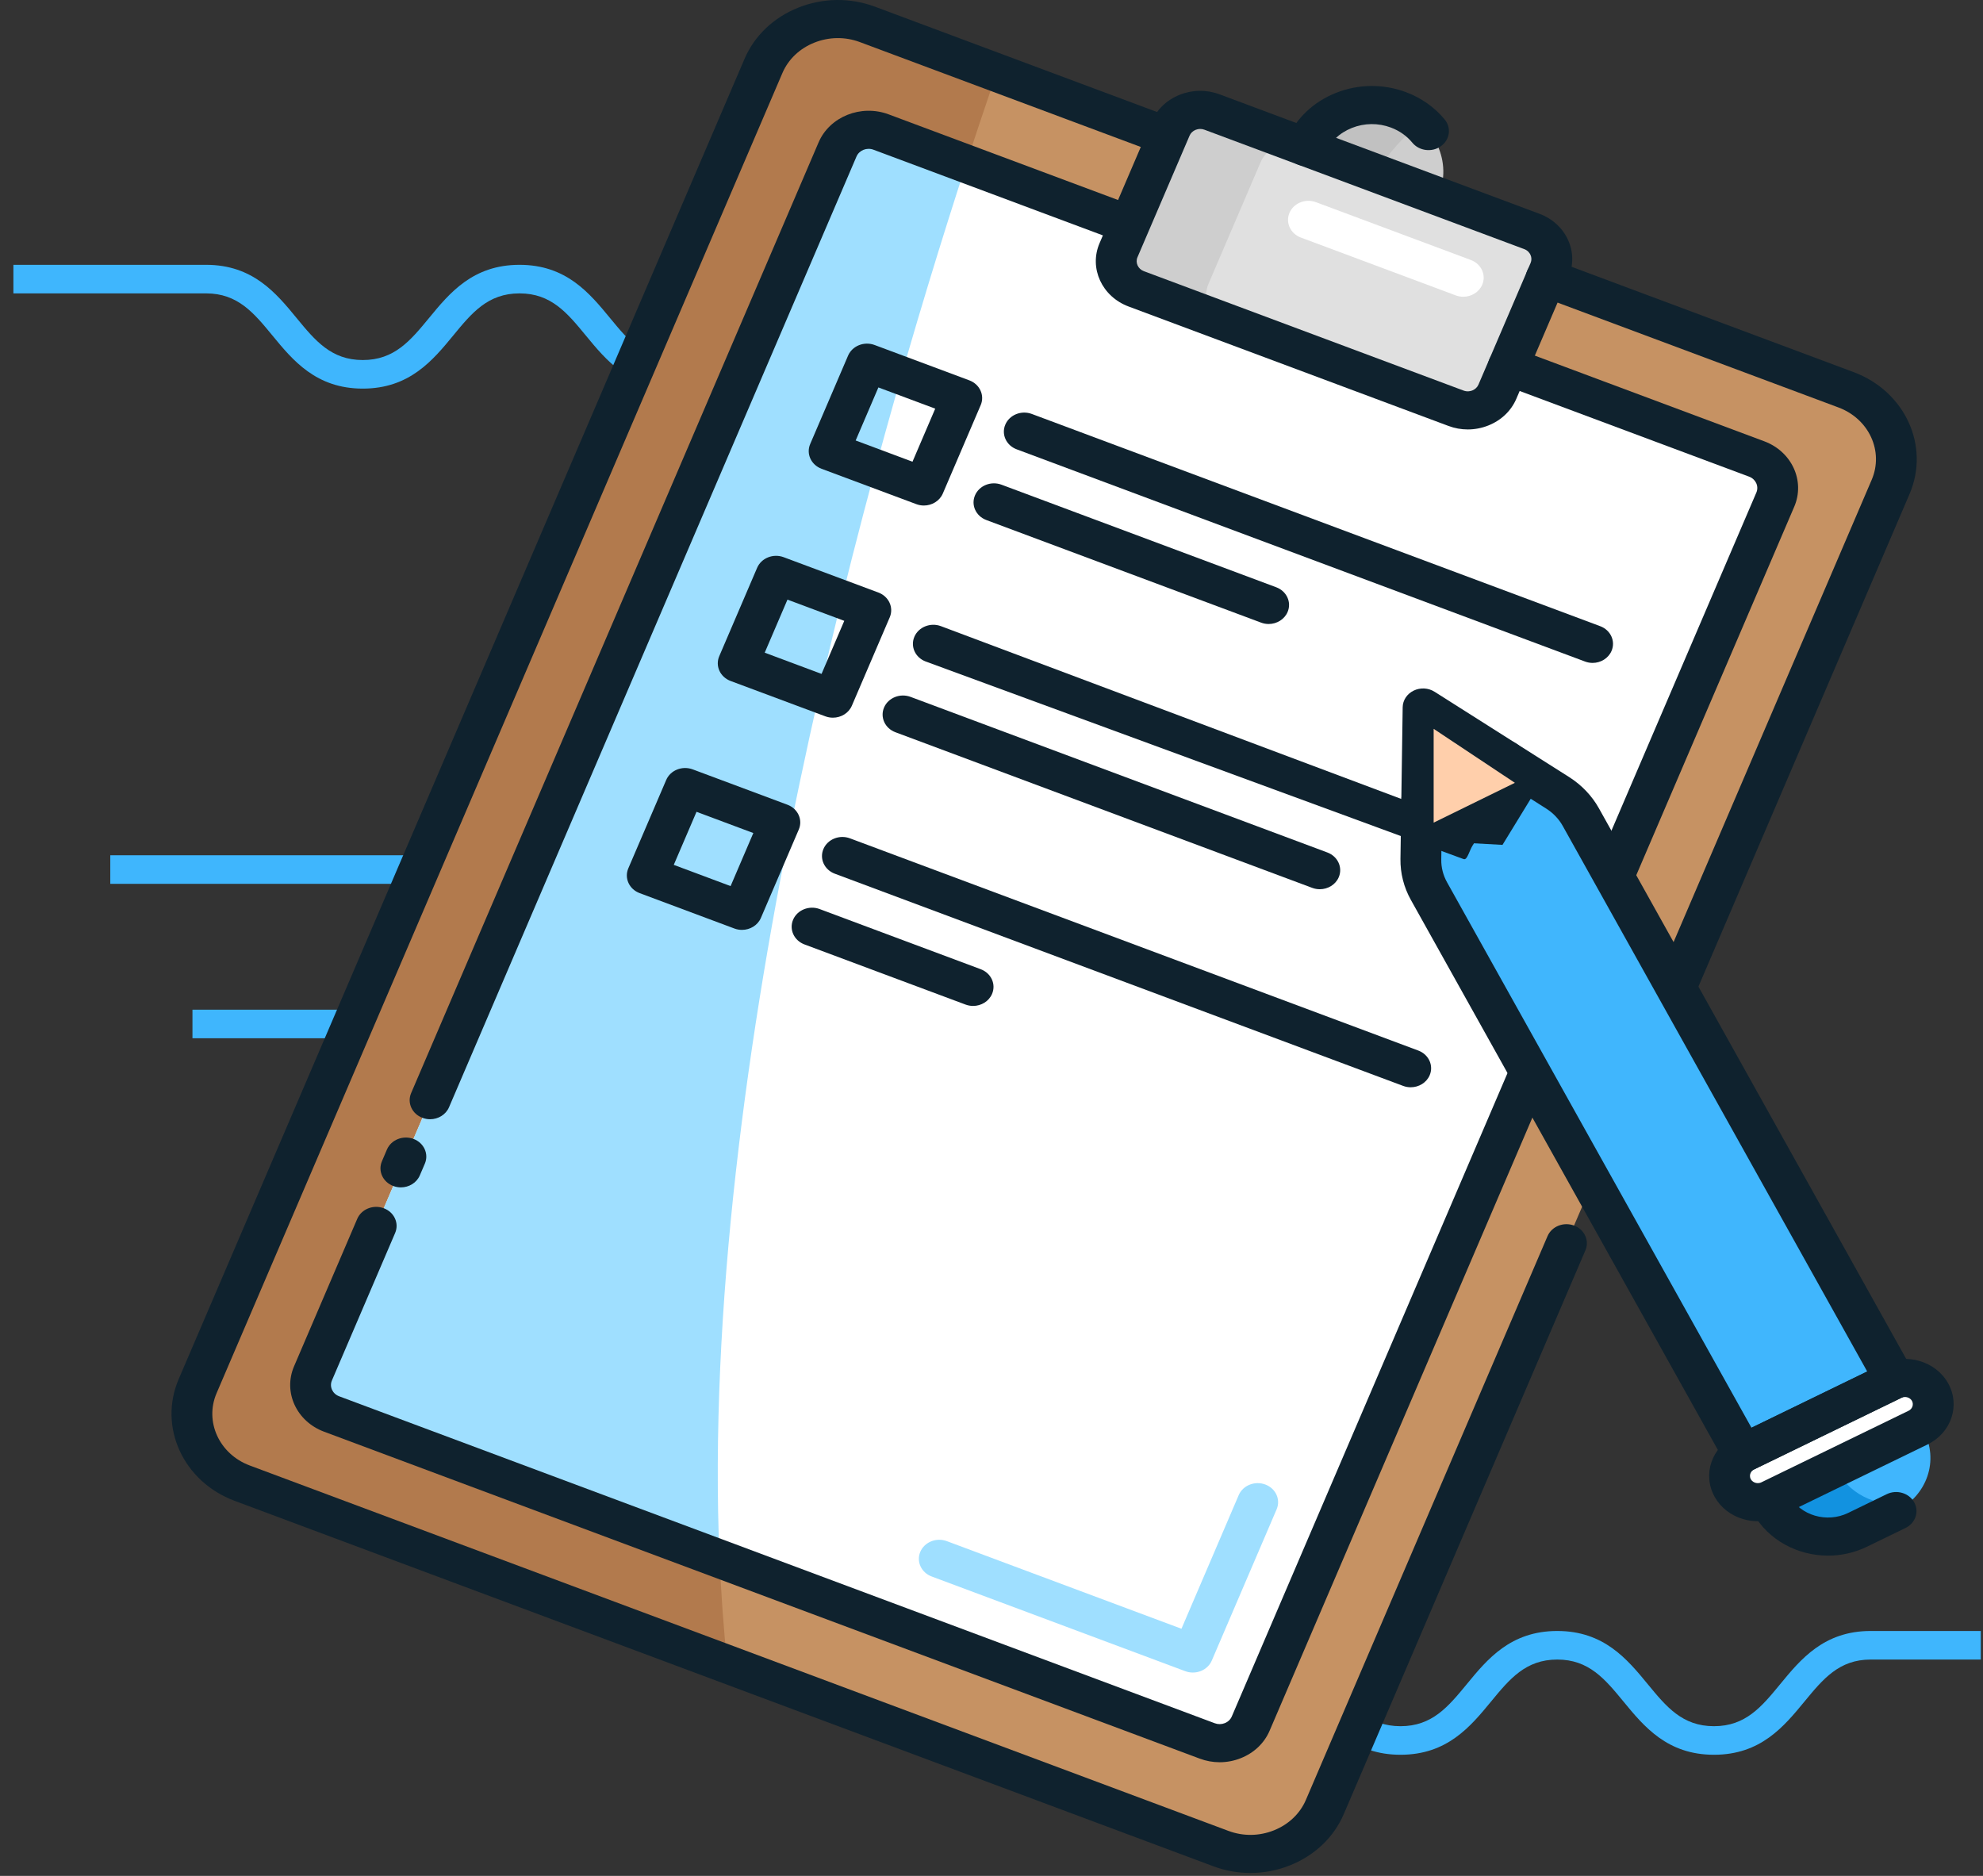
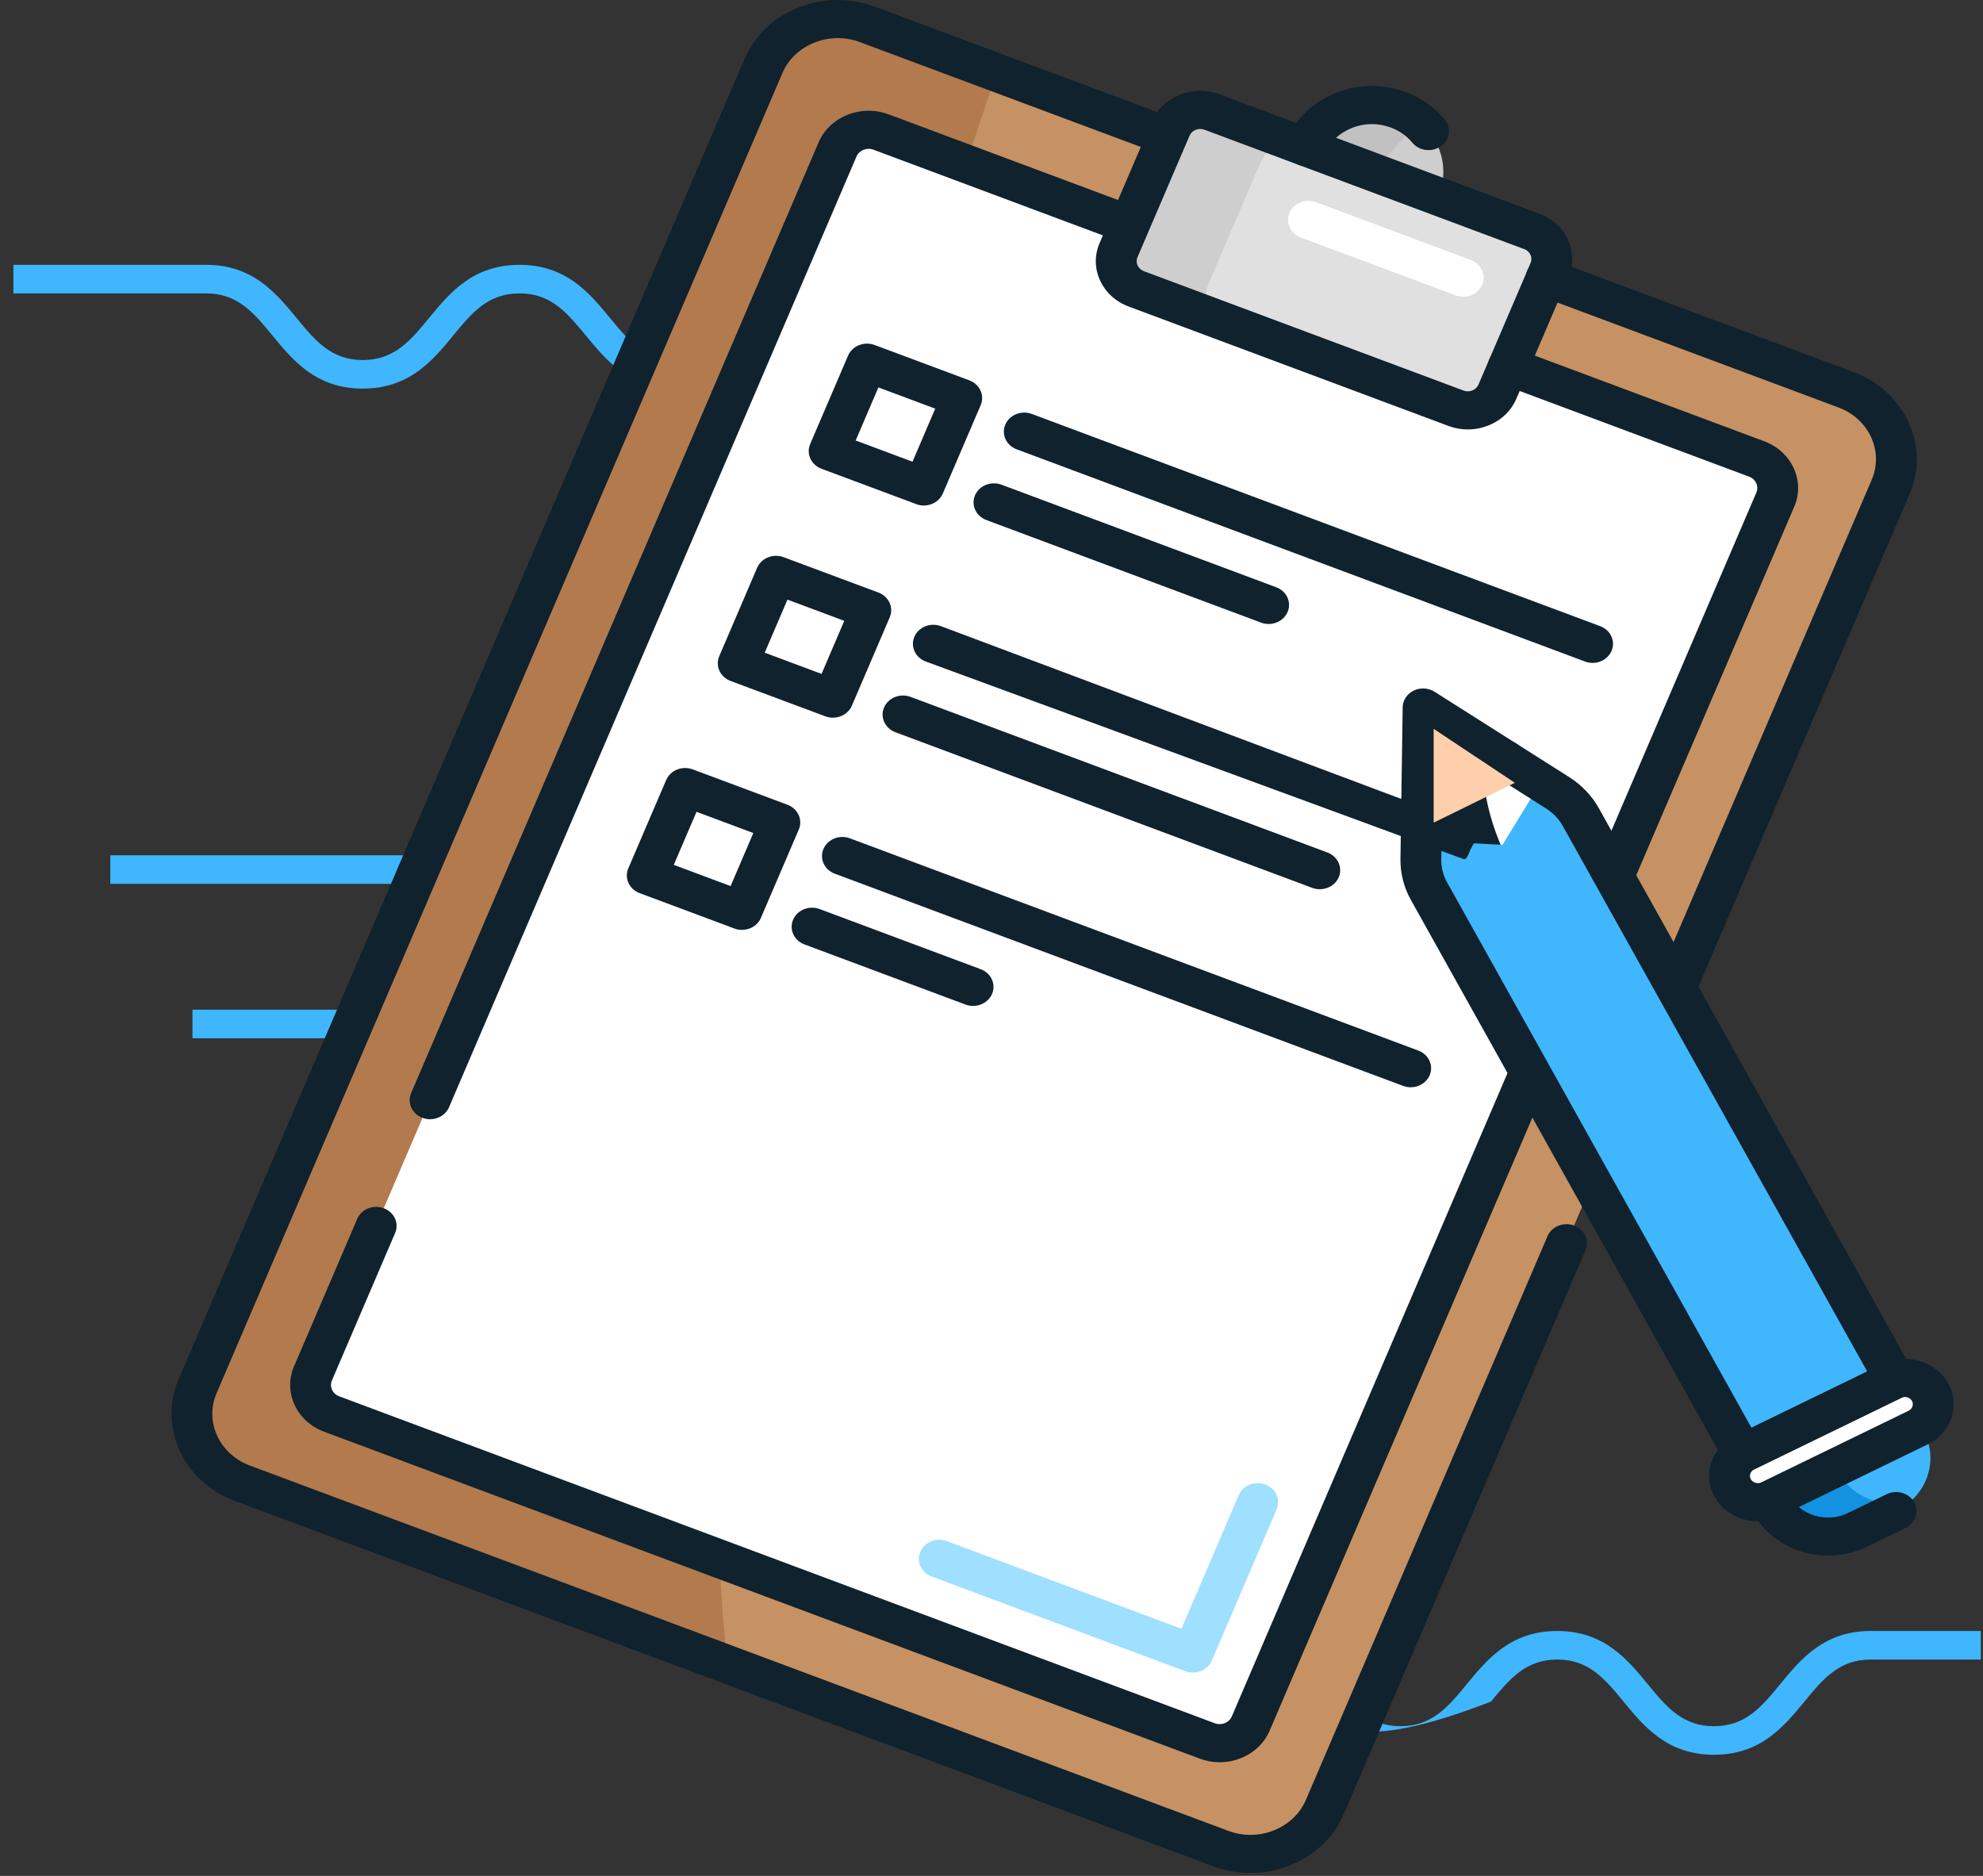
<svg xmlns="http://www.w3.org/2000/svg" width="74px" height="70px" viewBox="0 0 74 70">
  <rect x="0" y="0" width="74" height="70" fill="#333333" stroke="none" />
  <title>Group</title>
  <desc>Created with Sketch.</desc>
  <defs />
  <g id="Final-Design" stroke="none" stroke-width="1" fill="none" fill-rule="evenodd">
    <g id="Product-Page---Pro" transform="translate(-282, -1501)">
      <g id="Group-9" transform="translate(170, 1479)">
        <g id="Group" transform="translate(112.5, 22)">
          <path d="M36.434,14.501 C34.691,14.501 33.823,13.447 33.057,12.516 C32.364,11.674 31.766,10.948 30.585,10.948 C29.404,10.948 28.806,11.674 28.113,12.516 C27.347,13.447 26.479,14.501 24.736,14.501 C22.992,14.501 22.124,13.447 21.358,12.516 C20.665,11.674 20.067,10.948 18.887,10.948 C17.706,10.948 17.108,11.674 16.416,12.516 C15.65,13.447 14.782,14.501 13.038,14.501 C11.295,14.501 10.428,13.447 9.663,12.516 C8.97,11.674 8.372,10.948 7.192,10.948 L7.61421322e-05,10.948 L7.61421322e-05,9.882 L7.192,9.882 C8.935,9.882 9.803,10.936 10.568,11.867 C11.26,12.708 11.858,13.435 13.038,13.435 C14.219,13.435 14.817,12.708 15.51,11.867 C16.275,10.936 17.143,9.882 18.887,9.882 C20.63,9.882 21.498,10.936 22.264,11.867 C22.957,12.708 23.555,13.435 24.736,13.435 C25.917,13.435 26.515,12.708 27.208,11.867 C27.973,10.936 28.841,9.882 30.585,9.882 C32.329,9.882 33.197,10.936 33.963,11.867 C34.655,12.708 35.254,13.435 36.434,13.435 L36.434,14.501 Z" id="Fill-1" fill="#3FB6FD" />
-           <path d="M63.461,65.48 C61.717,65.48 60.85,64.426 60.084,63.495 C59.392,62.654 58.793,61.927 57.613,61.927 C56.432,61.927 55.834,62.654 55.141,63.495 C54.375,64.426 53.507,65.48 51.763,65.48 C50.02,65.48 49.152,64.426 48.386,63.495 C47.694,62.654 47.096,61.927 45.914,61.927 C44.733,61.927 44.135,62.654 43.442,63.495 C42.676,64.426 41.808,65.48 40.065,65.48 L40.065,64.414 C41.246,64.414 41.844,63.687 42.537,62.846 C43.303,61.915 44.171,60.861 45.914,60.861 C47.658,60.861 48.526,61.915 49.292,62.846 C49.985,63.688 50.583,64.414 51.763,64.414 C52.945,64.414 53.543,63.687 54.236,62.846 C55.001,61.915 55.869,60.861 57.613,60.861 C59.356,60.861 60.224,61.915 60.99,62.846 C61.682,63.688 62.28,64.414 63.461,64.414 C64.641,64.414 65.239,63.688 65.931,62.846 C66.697,61.915 67.564,60.861 69.307,60.861 L73.418,60.861 L73.418,61.927 L69.307,61.927 C68.127,61.927 67.53,62.654 66.837,63.495 C66.071,64.426 65.204,65.48 63.461,65.48" id="Fill-3" fill="#3FB6FD" />
+           <path d="M63.461,65.48 C61.717,65.48 60.85,64.426 60.084,63.495 C59.392,62.654 58.793,61.927 57.613,61.927 C56.432,61.927 55.834,62.654 55.141,63.495 C50.02,65.48 49.152,64.426 48.386,63.495 C47.694,62.654 47.096,61.927 45.914,61.927 C44.733,61.927 44.135,62.654 43.442,63.495 C42.676,64.426 41.808,65.48 40.065,65.48 L40.065,64.414 C41.246,64.414 41.844,63.687 42.537,62.846 C43.303,61.915 44.171,60.861 45.914,60.861 C47.658,60.861 48.526,61.915 49.292,62.846 C49.985,63.688 50.583,64.414 51.763,64.414 C52.945,64.414 53.543,63.687 54.236,62.846 C55.001,61.915 55.869,60.861 57.613,60.861 C59.356,60.861 60.224,61.915 60.99,62.846 C61.682,63.688 62.28,64.414 63.461,64.414 C64.641,64.414 65.239,63.688 65.931,62.846 C66.697,61.915 67.564,60.861 69.307,60.861 L73.418,60.861 L73.418,61.927 L69.307,61.927 C68.127,61.927 67.53,62.654 66.837,63.495 C66.071,64.426 65.204,65.48 63.461,65.48" id="Fill-3" fill="#3FB6FD" />
          <polygon id="Fill-5" fill="#3FB6FD" points="3.616 32.981 16.834 32.981 16.834 31.915 3.616 31.915" />
          <polygon id="Fill-7" fill="#3FB6FD" points="6.682 38.743 15.161 38.743 15.161 37.677 6.682 37.677" />
          <path d="M53.17,7.332 C52.623,8.607 51.072,9.228 49.706,8.717 C48.34,8.207 47.674,6.76 48.222,5.484 C48.768,4.209 50.319,3.588 51.686,4.099 C53.052,4.609 53.717,6.057 53.17,7.332" id="Fill-8" fill="#CECECE" />
          <path d="M52.522,4.599 C52.286,4.391 52.006,4.218 51.686,4.099 C50.319,3.588 48.768,4.209 48.221,5.484 C47.675,6.76 48.339,8.207 49.706,8.717 C49.729,8.726 49.753,8.732 49.776,8.74 C50.53,6.544 51.58,5.301 52.522,4.599" id="Fill-9" fill="#C1C1C1" />
          <path d="M45.059,68.981 C46.583,69.551 48.329,68.852 48.939,67.429 L70.053,18.167 C70.663,16.744 69.915,15.114 68.39,14.546 L31.87,0.91 C30.345,0.341 28.599,1.039 27.99,2.462 L6.876,51.724 C6.266,53.146 7.014,54.776 8.538,55.345 L45.059,68.981 Z" id="Fill-10" fill="#C69263" />
          <path d="M36.697,2.712 L31.87,0.91 C30.345,0.341 28.599,1.039 27.989,2.462 L6.876,51.724 C6.266,53.146 7.014,54.776 8.539,55.345 L26.642,62.105 C24.376,40.727 33.566,11.778 36.697,2.712" id="Fill-11" fill="#B27A4D" />
          <path d="M11.179,51.249 L30.755,5.576 C31.011,4.979 31.738,4.688 32.378,4.927 L65.054,17.127 C65.694,17.366 66.006,18.044 65.749,18.642 L46.173,64.315 C45.918,64.912 45.191,65.203 44.551,64.964 L11.875,52.764 C11.235,52.525 10.923,51.847 11.179,51.249" id="Fill-12" fill="#FFFFFF" />
-           <path d="M35.557,6.114 L32.378,4.927 C31.738,4.688 31.011,4.978 30.755,5.576 L11.179,51.249 C10.923,51.847 11.234,52.525 11.875,52.764 L26.352,58.17 C25.558,39.597 32.048,16.883 35.557,6.114" id="Fill-13" fill="#9FDFFF" />
          <path d="M53.835,15.234 L41.899,10.778 C41.294,10.552 40.996,9.904 41.239,9.338 L43.185,4.797 C43.428,4.231 44.122,3.953 44.728,4.18 L56.664,8.636 C57.27,8.862 57.567,9.51 57.325,10.076 L55.378,14.618 C55.136,15.183 54.442,15.461 53.835,15.234" id="Fill-14" fill="#E0E0E0" />
          <path d="M44.597,10.592 L46.544,6.05 C46.786,5.485 47.48,5.207 48.086,5.434 L44.728,4.18 C44.122,3.954 43.428,4.231 43.186,4.796 L41.239,9.339 C40.997,9.904 41.294,10.552 41.9,10.778 L45.258,12.032 C44.652,11.806 44.354,11.158 44.597,10.592" id="Fill-15" fill="#CECECE" />
-           <path d="M52.606,26.401 L52.522,32.066 C52.517,32.477 52.62,32.883 52.823,33.248 L64.537,54.236 L70.206,51.48 L58.493,30.492 C58.289,30.127 57.991,29.815 57.627,29.584 L52.606,26.401 Z" id="Fill-16" fill="#0F222E" />
          <path d="M55.957,32.441 C55.957,32.441 54.602,30.264 54.879,27.842 L52.606,26.401 L52.523,32.066 C52.516,32.477 52.62,32.883 52.824,33.248 L64.537,54.236 L67.369,52.859 L55.957,32.441 Z" id="Fill-17" fill="#0F222E" />
          <path d="M70.257,56.387 L68.816,57.087 C67.653,57.652 66.206,57.227 65.601,56.141 L65.134,55.306 C64.528,54.22 64.984,52.87 66.147,52.304 L67.587,51.604 C68.751,51.038 70.198,51.464 70.804,52.549 L71.27,53.385 C71.876,54.47 71.42,55.821 70.257,56.387" id="Fill-18" fill="#40B6FD" />
          <path d="M68.089,54.932 L67.622,54.096 C67.111,53.179 67.359,52.076 68.147,51.414 C67.957,51.455 67.769,51.516 67.588,51.604 L66.147,52.304 C64.984,52.869 64.528,54.22 65.134,55.306 L65.6,56.141 C66.206,57.227 67.653,57.652 68.816,57.087 L70.257,56.387 C70.438,56.299 70.6,56.19 70.745,56.068 C69.711,56.291 68.6,55.848 68.089,54.932" id="Fill-19" fill="#1292E0" />
          <path d="M58.492,30.492 C58.289,30.127 57.992,29.815 57.627,29.584 L57.001,29.187 L55.569,31.527 L52.533,31.36 L52.522,32.066 C52.516,32.477 52.62,32.883 52.823,33.248 L64.537,54.236 L70.207,51.48 L58.492,30.492 Z" id="Fill-20" fill="#40B6FD" />
          <path d="M71.077,53.272 L65.581,55.944 C65.068,56.194 64.428,56.006 64.161,55.527 C63.894,55.048 64.095,54.451 64.609,54.201 L70.104,51.529 C70.618,51.28 71.257,51.468 71.524,51.947 C71.792,52.426 71.591,53.023 71.077,53.272" id="Fill-21" fill="#FFFFFF" />
          <path d="M55.981,32.448 L52.533,31.36 L52.522,32.066 C52.516,32.477 52.62,32.883 52.823,33.248 L64.537,54.236 L67.372,52.858 L55.981,32.448 Z" id="Fill-23" fill="#40B6FD" />
          <path d="M66.157,53.449 L67.356,52.865 L66.157,53.449 Z" id="Fill-25" fill="#5E5E5E" />
          <polygon id="Fill-26" fill="#727272" points="52.555 29.843 55.656 28.335 52.606 26.401" />
          <path d="M54.105,11.073 C54.011,11.073 53.915,11.057 53.823,11.022 L48.045,8.865 C47.654,8.719 47.464,8.305 47.62,7.941 C47.777,7.577 48.218,7.399 48.61,7.545 L54.388,9.702 C54.779,9.848 54.969,10.262 54.812,10.626 C54.693,10.904 54.407,11.073 54.105,11.073" id="Fill-28" fill="#FFFFFF" />
          <path d="M44.013,62.412 C43.917,62.412 43.821,62.395 43.73,62.361 L34.269,58.828 C33.878,58.683 33.688,58.269 33.844,57.905 C34.001,57.54 34.444,57.363 34.834,57.509 L43.589,60.778 L45.726,55.79 C45.883,55.427 46.325,55.25 46.717,55.395 C47.107,55.541 47.297,55.954 47.141,56.319 L44.72,61.966 C44.645,62.14 44.499,62.28 44.313,62.355 C44.217,62.393 44.116,62.412 44.013,62.412" id="Fill-29" fill="#9FDFFF" />
          <path d="M44.291,4.812 C44.218,4.812 44.157,4.83 44.12,4.844 C44.015,4.887 43.934,4.963 43.892,5.061 L41.946,9.602 C41.86,9.802 41.969,10.038 42.183,10.118 L54.118,14.575 C54.26,14.628 54.383,14.594 54.443,14.57 C54.548,14.528 54.629,14.451 54.671,14.354 L56.618,9.812 C56.659,9.715 56.658,9.607 56.613,9.509 C56.586,9.452 56.522,9.349 56.382,9.296 L44.445,4.84 C44.39,4.819 44.338,4.812 44.291,4.812 M54.274,16.025 C54.03,16.025 53.786,15.982 53.553,15.894 L41.617,11.438 C40.62,11.066 40.133,10.006 40.532,9.075 L42.479,4.533 C42.671,4.083 43.041,3.73 43.52,3.538 C44,3.346 44.529,3.34 45.011,3.52 L56.947,7.977 C57.429,8.156 57.807,8.502 58.013,8.949 C58.218,9.396 58.225,9.89 58.032,10.34 L56.085,14.881 C55.892,15.331 55.522,15.685 55.043,15.876 C54.796,15.975 54.534,16.025 54.274,16.025" id="Fill-30" fill="#0F222E" />
          <path d="M53.348,27.73 L53.284,32.076 C53.279,32.368 53.354,32.66 53.498,32.92 L64.86,53.277 L69.179,51.178 L57.817,30.82 C57.673,30.561 57.459,30.337 57.199,30.172 L53.348,27.73 Z M64.537,54.947 C64.46,54.947 64.383,54.936 64.308,54.914 C64.116,54.857 63.955,54.731 63.862,54.564 L52.148,33.577 C51.887,33.11 51.754,32.584 51.761,32.056 L51.844,26.391 C51.848,26.13 52.006,25.891 52.254,25.771 C52.502,25.65 52.801,25.666 53.034,25.813 L58.055,28.996 C58.523,29.293 58.908,29.697 59.168,30.164 L70.881,51.151 C71.076,51.5 70.931,51.929 70.558,52.11 L64.889,54.866 C64.779,54.92 64.658,54.947 64.537,54.947 Z" id="Fill-31" fill="#0F222E" />
          <path d="M71.077,53.272 L71.081,53.272 L71.077,53.272 Z M70.588,52.13 C70.543,52.13 70.498,52.14 70.456,52.16 L64.96,54.831 C64.869,54.876 64.832,54.951 64.818,54.992 C64.804,55.032 64.789,55.113 64.836,55.198 C64.884,55.284 64.964,55.318 65.007,55.331 C65.051,55.344 65.137,55.359 65.229,55.314 L70.725,52.642 C70.865,52.574 70.922,52.406 70.849,52.275 C70.798,52.184 70.693,52.13 70.588,52.13 Z M65.099,56.766 C64.915,56.766 64.731,56.74 64.55,56.686 C64.087,56.551 63.709,56.255 63.486,55.855 C63.024,55.027 63.369,54.003 64.256,53.571 L69.753,50.899 C70.639,50.468 71.737,50.791 72.199,51.618 C72.662,52.447 72.316,53.471 71.429,53.902 L71.429,53.902 L65.933,56.574 C65.671,56.702 65.387,56.766 65.099,56.766 Z" id="Fill-32" fill="#0F222E" />
          <path d="M67.72,58.049 C66.584,58.049 65.486,57.474 64.925,56.47 C64.731,56.121 64.876,55.692 65.249,55.511 C65.621,55.329 66.081,55.465 66.275,55.813 C66.689,56.554 67.672,56.842 68.465,56.457 L69.905,55.757 C70.279,55.574 70.738,55.711 70.932,56.058 C71.126,56.406 70.981,56.836 70.609,57.017 L69.168,57.717 C68.705,57.942 68.209,58.049 67.72,58.049" id="Fill-33" fill="#0F222E" />
          <path d="M59.842,33.134 C59.748,33.134 59.653,33.118 59.56,33.083 C59.169,32.938 58.979,32.524 59.136,32.16 L65.043,18.378 C65.142,18.145 65.021,17.879 64.771,17.786 L55.503,14.326 C55.113,14.18 54.923,13.767 55.079,13.403 C55.235,13.038 55.677,12.86 56.069,13.006 L65.337,16.467 C66.366,16.851 66.868,17.945 66.457,18.906 L60.549,32.687 C60.43,32.965 60.144,33.134 59.842,33.134" id="Fill-34" fill="#0F222E" />
          <path d="M15.549,41.765 C15.454,41.765 15.359,41.748 15.266,41.713 C14.876,41.568 14.686,41.155 14.842,40.79 L30.048,5.312 C30.46,4.352 31.633,3.883 32.661,4.267 L41.749,7.66 C42.14,7.806 42.33,8.219 42.173,8.584 C42.017,8.948 41.574,9.125 41.183,8.98 L32.096,5.587 C31.846,5.493 31.562,5.607 31.462,5.84 L16.256,41.318 C16.137,41.596 15.851,41.765 15.549,41.765" id="Fill-35" fill="#0F222E" />
-           <path d="M14.459,44.308 C14.365,44.308 14.269,44.291 14.176,44.256 C13.786,44.11 13.596,43.697 13.753,43.332 L13.94,42.894 C14.096,42.531 14.54,42.353 14.93,42.499 C15.32,42.645 15.51,43.058 15.354,43.423 L15.166,43.861 C15.047,44.138 14.761,44.308 14.459,44.308" id="Fill-36" fill="#0F222E" />
          <path d="M45.015,65.759 C44.762,65.759 44.509,65.714 44.268,65.623 L11.592,53.424 C10.563,53.039 10.061,51.946 10.473,50.985 L12.831,45.482 C12.988,45.117 13.431,44.94 13.821,45.086 C14.212,45.232 14.402,45.646 14.245,46.01 L11.886,51.513 C11.786,51.746 11.908,52.011 12.158,52.104 L44.833,64.304 C44.954,64.349 45.086,64.348 45.206,64.3 C45.326,64.252 45.418,64.164 45.467,64.051 L55.751,40.054 C55.908,39.69 56.349,39.513 56.741,39.658 C57.132,39.804 57.322,40.218 57.165,40.582 L46.88,64.579 C46.682,65.044 46.3,65.409 45.806,65.606 C45.552,65.708 45.283,65.759 45.015,65.759" id="Fill-37" fill="#0F222E" />
          <path d="M48.221,6.195 C48.127,6.195 48.032,6.179 47.939,6.144 C47.548,5.998 47.358,5.585 47.515,5.22 C47.854,4.427 48.505,3.805 49.346,3.469 C50.187,3.132 51.118,3.122 51.968,3.439 C52.539,3.652 53.038,4.004 53.412,4.459 C53.668,4.77 53.606,5.216 53.272,5.455 C52.939,5.694 52.461,5.636 52.204,5.324 C51.997,5.072 51.72,4.877 51.403,4.759 C50.93,4.582 50.413,4.589 49.946,4.775 C49.479,4.962 49.117,5.307 48.928,5.748 C48.809,6.026 48.523,6.195 48.221,6.195" id="Fill-38" fill="#0F222E" />
          <path d="M46.162,69.891 C45.693,69.891 45.224,69.808 44.776,69.64 L8.256,56.005 C6.338,55.289 5.401,53.25 6.169,51.46 L27.283,2.198 C27.653,1.334 28.365,0.654 29.287,0.286 C30.209,-0.083 31.227,-0.095 32.153,0.25 L43.219,4.382 C43.609,4.527 43.799,4.941 43.643,5.305 C43.487,5.67 43.045,5.847 42.653,5.701 L31.587,1.57 C31.039,1.365 30.435,1.373 29.886,1.592 C29.339,1.811 28.916,2.214 28.697,2.726 L7.582,51.988 C7.127,53.05 7.683,54.261 8.821,54.686 L45.342,68.321 C45.89,68.526 46.495,68.519 47.042,68.299 C47.59,68.079 48.012,67.677 48.232,67.165 L57.249,46.128 C57.405,45.764 57.847,45.586 58.239,45.732 C58.629,45.878 58.819,46.292 58.663,46.656 L49.646,67.693 C49.276,68.557 48.564,69.236 47.642,69.605 C47.166,69.796 46.663,69.891 46.162,69.891" id="Fill-39" fill="#0F222E" />
          <path d="M62.123,37.38 C62.029,37.38 61.933,37.363 61.841,37.328 C61.45,37.182 61.26,36.769 61.417,36.405 L69.347,17.903 C69.802,16.84 69.246,15.63 68.107,15.205 L56.915,11.027 C56.524,10.881 56.334,10.467 56.49,10.103 C56.647,9.738 57.088,9.56 57.481,9.707 L68.673,13.886 C70.591,14.602 71.527,16.641 70.76,18.431 L62.83,36.933 C62.711,37.21 62.425,37.38 62.123,37.38" id="Fill-40" fill="#0F222E" />
          <path d="M52.556,30.554 C52.281,30.554 52.016,30.414 51.88,30.171 C51.686,29.823 51.831,29.394 52.203,29.213 L55.305,27.705 C55.678,27.523 56.137,27.659 56.331,28.006 C56.526,28.355 56.381,28.784 56.008,28.965 L52.907,30.473 C52.795,30.528 52.674,30.554 52.556,30.554" id="Fill-42" fill="#0F222E" />
          <path d="M31.431,16.437 L33.552,17.229 L34.4,15.249 L32.279,14.457 L31.431,16.437 Z M33.976,18.864 C33.881,18.864 33.786,18.847 33.693,18.812 L30.158,17.493 C29.971,17.423 29.821,17.286 29.741,17.113 C29.661,16.94 29.659,16.744 29.734,16.569 L31.148,13.27 C31.305,12.905 31.748,12.728 32.138,12.874 L35.673,14.193 C36.063,14.339 36.253,14.753 36.097,15.117 L34.683,18.417 C34.564,18.694 34.278,18.864 33.976,18.864 Z" id="Fill-43" fill="#0F222E" />
          <path d="M58.931,24.737 C58.837,24.737 58.741,24.72 58.648,24.685 L37.44,16.767 C37.049,16.621 36.86,16.208 37.016,15.843 C37.172,15.478 37.615,15.301 38.005,15.447 L59.214,23.366 C59.605,23.512 59.795,23.925 59.638,24.29 C59.519,24.567 59.233,24.737 58.931,24.737" id="Fill-44" fill="#0F222E" />
          <path d="M46.842,23.285 C46.748,23.285 46.652,23.268 46.559,23.233 L36.309,19.406 C35.918,19.26 35.728,18.847 35.885,18.483 C36.041,18.118 36.484,17.941 36.874,18.087 L47.125,21.914 C47.516,22.06 47.706,22.473 47.549,22.838 C47.43,23.115 47.144,23.285 46.842,23.285" id="Fill-45" fill="#0F222E" />
          <path d="M28.037,24.355 L30.158,25.147 L31.006,23.167 L28.886,22.375 L28.037,24.355 Z M30.582,26.781 C30.488,26.781 30.392,26.765 30.299,26.73 L26.764,25.411 C26.577,25.341 26.427,25.204 26.347,25.031 C26.268,24.858 26.265,24.662 26.34,24.487 L27.754,21.188 C27.911,20.823 28.354,20.646 28.744,20.792 L32.279,22.111 C32.669,22.257 32.859,22.671 32.703,23.035 L31.289,26.334 C31.17,26.612 30.884,26.781 30.582,26.781 Z" id="Fill-46" fill="#0F222E" />
          <path d="M54.116,32.057 L34.046,24.685 C33.655,24.539 33.466,24.126 33.622,23.761 C33.778,23.397 34.222,23.219 34.612,23.365 L54.571,30.856 C54.961,31.001 54.536,31.33 54.379,31.694 C54.26,31.972 54.209,32.092 54.116,32.057 Z" id="Fill-47" fill="#0F222E" />
          <path d="M48.751,33.182 C48.657,33.182 48.561,33.166 48.468,33.131 L32.915,27.324 C32.524,27.178 32.335,26.765 32.491,26.4 C32.647,26.036 33.091,25.858 33.481,26.005 L49.034,31.811 C49.424,31.957 49.614,32.371 49.458,32.735 C49.339,33.013 49.053,33.182 48.751,33.182" id="Fill-48" fill="#0F222E" />
          <path d="M24.643,32.273 L26.764,33.065 L27.612,31.085 L25.492,30.293 L24.643,32.273 Z M27.188,34.699 C27.094,34.699 26.998,34.683 26.905,34.648 L23.371,33.328 C23.183,33.258 23.033,33.122 22.954,32.949 C22.874,32.776 22.871,32.58 22.946,32.405 L24.361,29.105 C24.517,28.741 24.96,28.564 25.351,28.71 L28.885,30.029 C29.275,30.175 29.465,30.589 29.309,30.953 L27.895,34.252 C27.776,34.53 27.49,34.699 27.188,34.699 Z" id="Fill-49" fill="#0F222E" />
          <path d="M52.144,40.572 C52.049,40.572 51.954,40.556 51.861,40.521 L30.653,32.603 C30.262,32.457 30.072,32.043 30.229,31.679 C30.385,31.314 30.829,31.137 31.218,31.283 L52.427,39.202 C52.817,39.348 53.007,39.761 52.851,40.125 C52.732,40.403 52.446,40.572 52.144,40.572" id="Fill-50" fill="#0F222E" />
          <path d="M35.813,37.537 C35.719,37.537 35.623,37.52 35.531,37.486 L29.521,35.242 C29.131,35.096 28.941,34.683 29.097,34.318 C29.253,33.954 29.697,33.776 30.087,33.922 L36.096,36.166 C36.487,36.312 36.677,36.725 36.52,37.09 C36.401,37.367 36.115,37.537 35.813,37.537" id="Fill-51" fill="#0F222E" />
          <polygon id="Fill-27" fill="#FFCFAB" points="53 27.197 53 30.697 56.031 29.211" />
        </g>
      </g>
    </g>
  </g>
</svg>